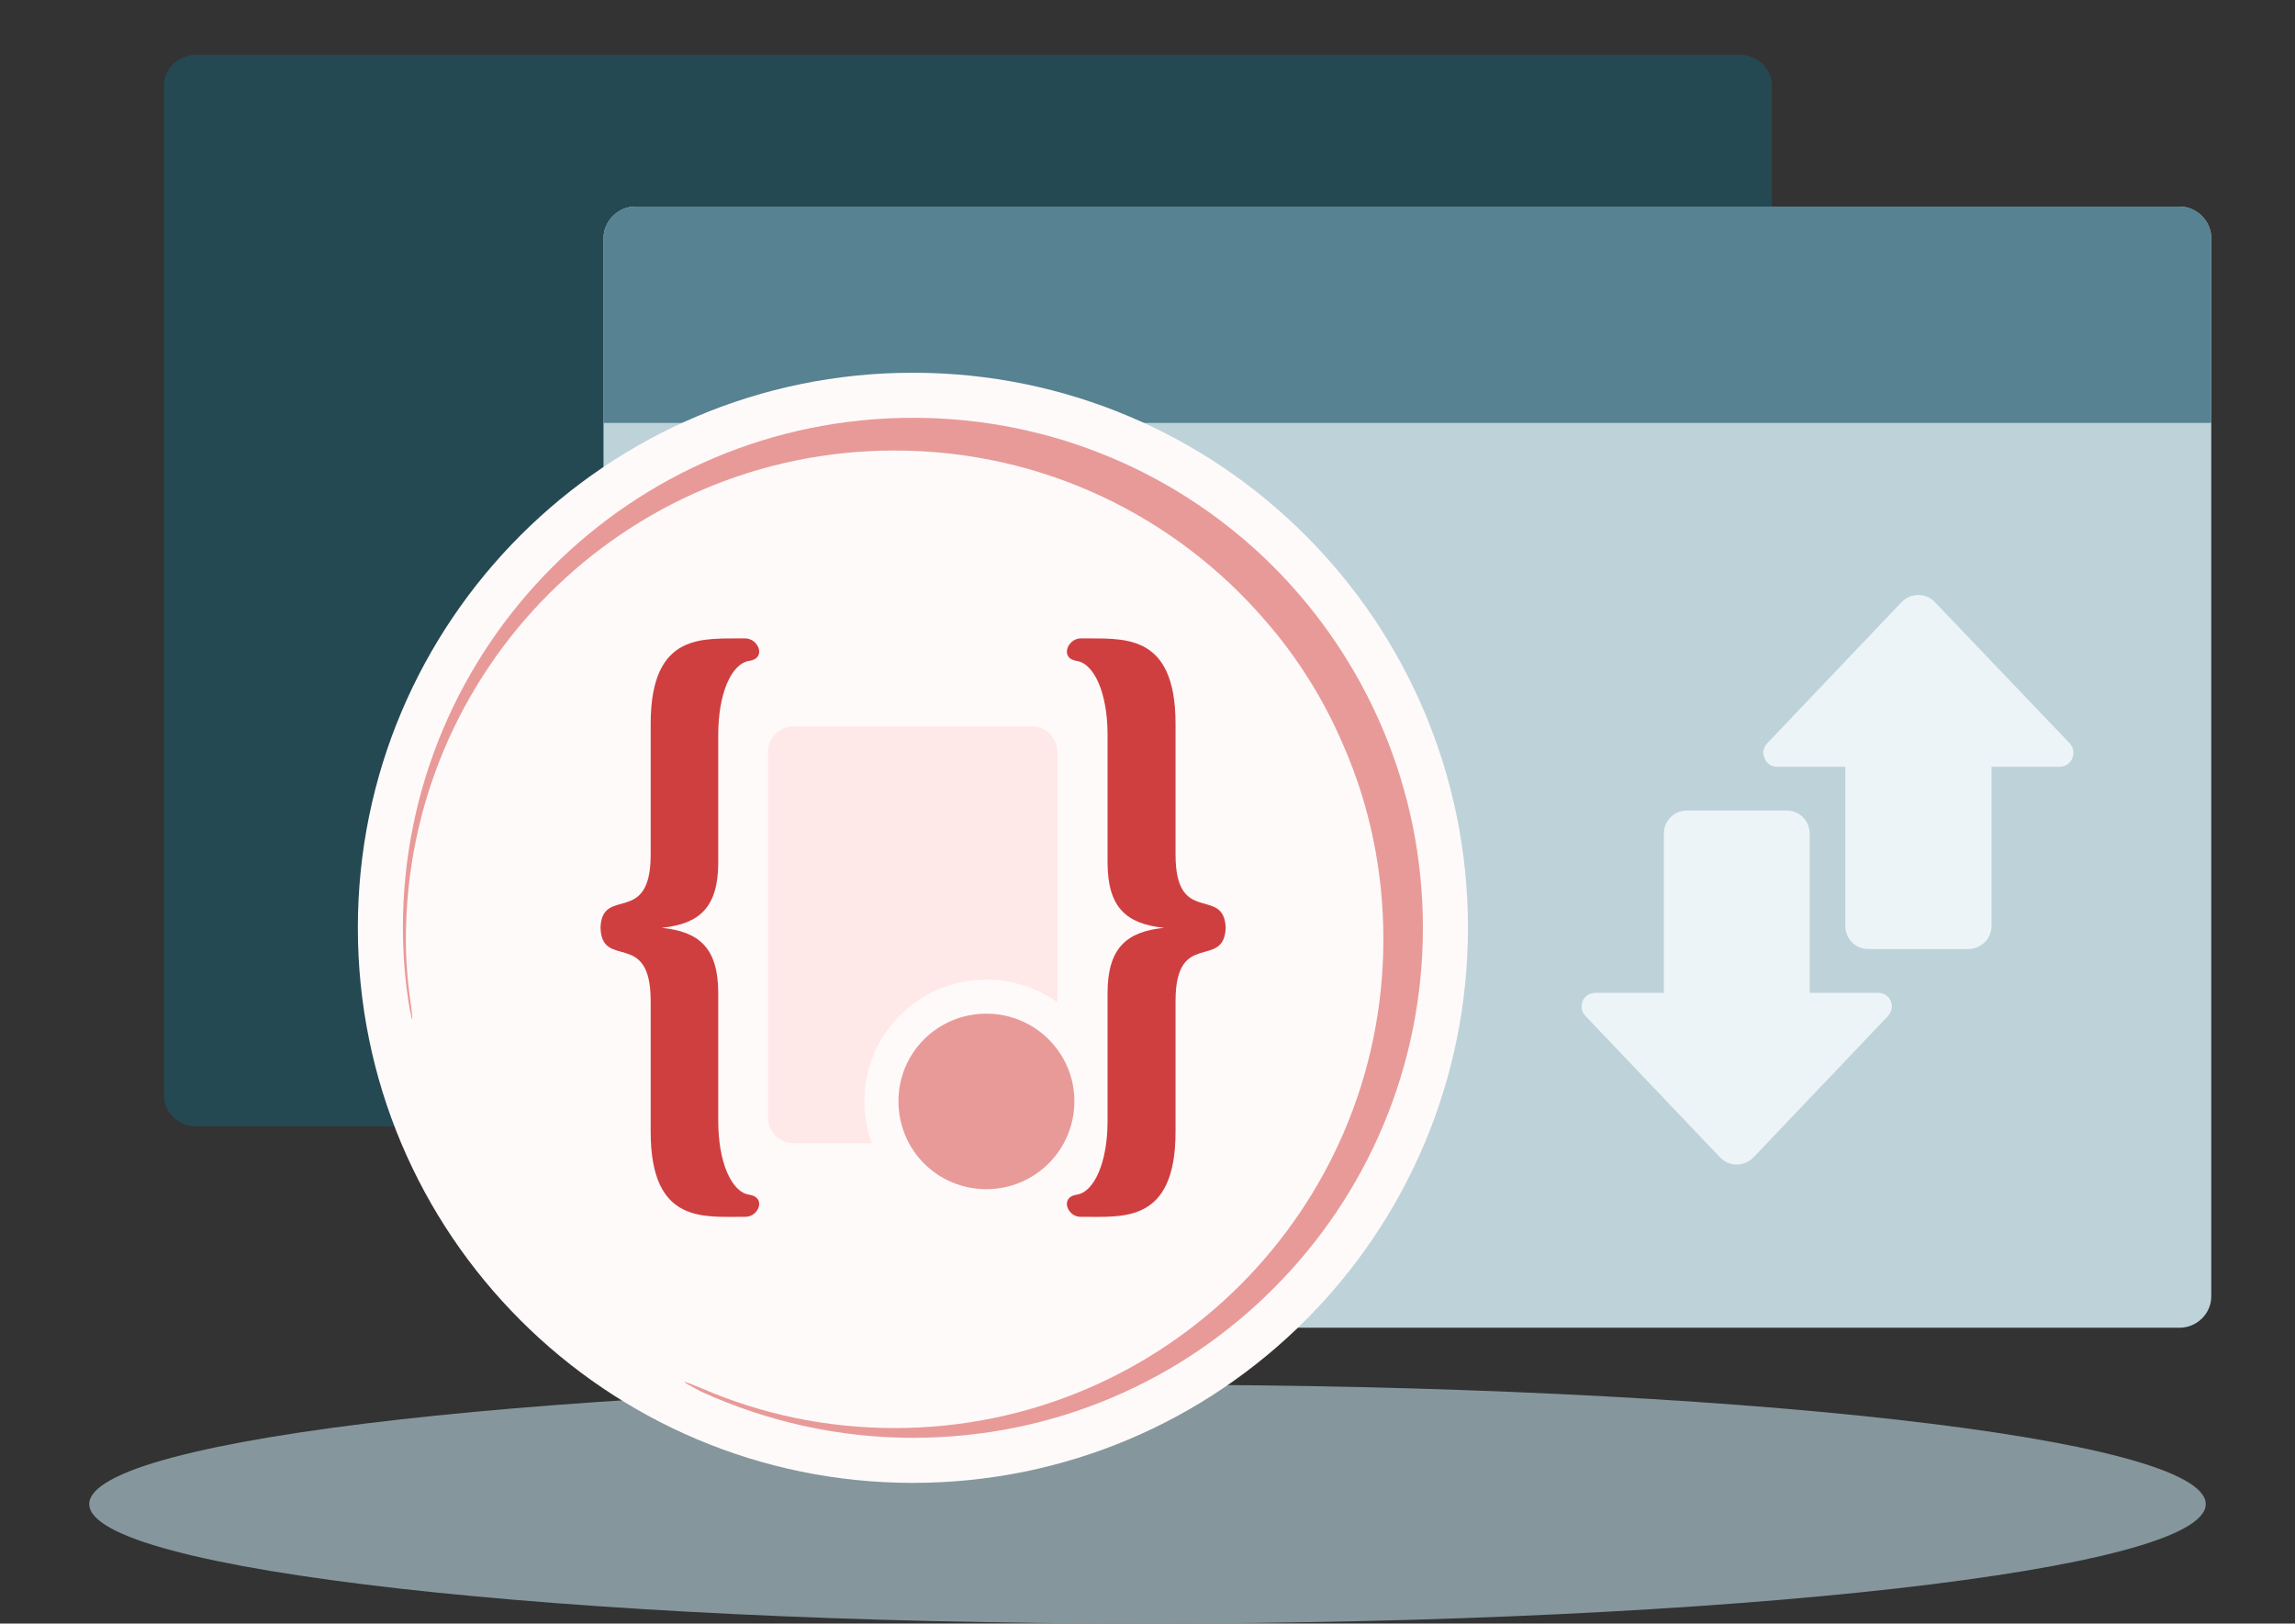
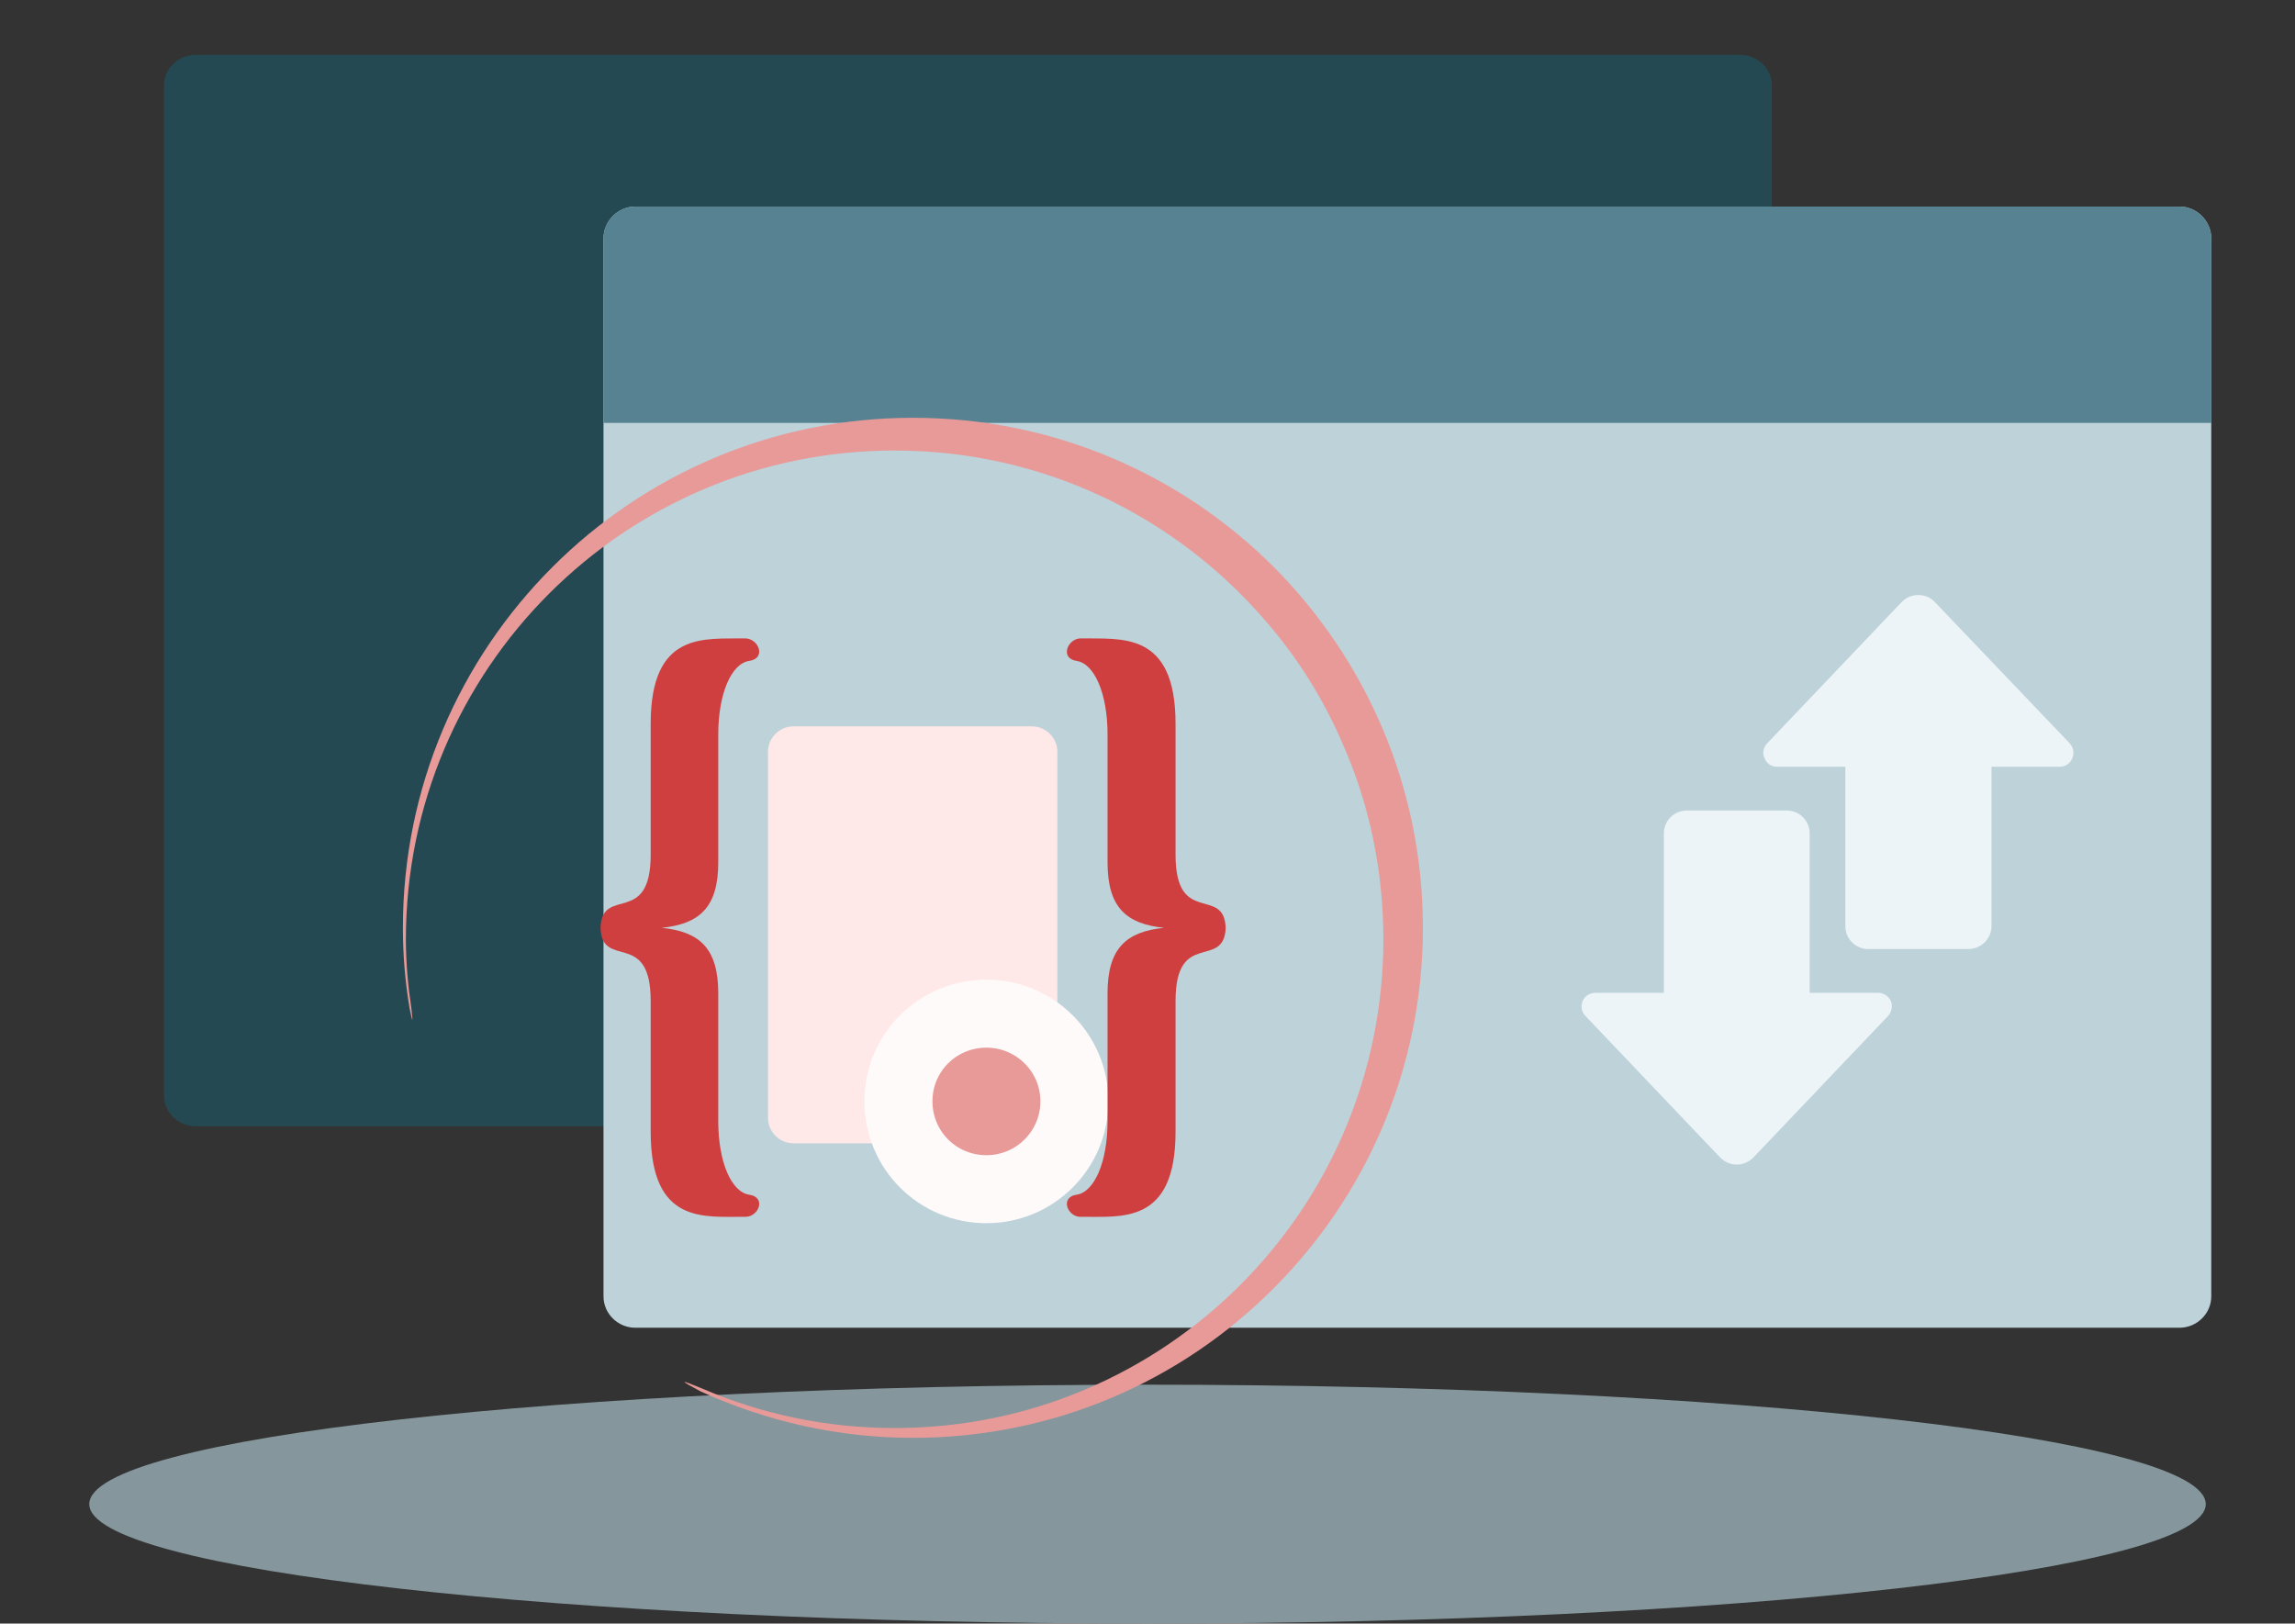
<svg xmlns="http://www.w3.org/2000/svg" xml:space="preserve" width="540" height="382" version="1.1" style="shape-rendering:geometricPrecision;text-rendering:geometricPrecision;image-rendering:optimizeQuality;fill-rule:evenodd;clip-rule:evenodd" viewBox="0 0 5400 3820">
  <rect x="0" y="0" width="5400" height="3820" fill="#333333" stroke="none" />
  <defs>
    <style type="text/css">.fil10{fill:#d03f40}.fil9{fill:#e89a99}.fil5{fill:#ecf4f7;fill-rule:nonzero}</style>
  </defs>
  <g id="back">
-     <path style="fill:rgba(0,0,0,0)" d="M0 0h5400v3820H0z" />
    <path d="M2700 3258c1375 0 2490 125 2490 281 0 155-1115 281-2490 281S210 3694 210 3539c0-156 1115-281 2490-281z" style="fill:#85979c" />
  </g>
  <g id="nonblock">
    <path d="M461 129h3633c41 0 75 32 75 71v2378c0 40-34 72-75 72H461c-41 0-75-32-75-72V200c0-39 34-71 75-71z" style="fill:#244952" />
    <g id="_827183808">
      <path d="M1495 486h3633c41 0 75 34 75 75v2489c0 41-34 74-75 74H1495c-41 0-75-33-75-74V561c0-41 34-75 75-75z" style="fill:#bed2d9" />
      <path d="M5203 561v434H1420V561c0-41 34-75 75-75h3633c41 0 75 34 75 75z" style="fill:#568291" />
    </g>
    <g id="_827218976">
      <path class="fil5" d="M3915 1961v375h-161c-13 0-25 7-30 19-5 13-3 26 7 36l316 332c11 11 24 17 39 17 16 0 29-6 40-17l316-332c9-10 12-23 7-36-6-12-17-19-30-19h-161v-375c0-30-24-54-54-54h-235c-30 0-54 24-54 54z" />
      <path class="fil5" d="M4342 2179v-375h-160c-14 0-25-7-30-20-6-12-3-25 6-35l316-332c11-11 24-17 40-17 15 0 29 6 39 17l317 332c9 10 11 23 6 35-5 13-17 20-30 20h-160v375c0 30-25 54-55 54h-235c-30 0-54-24-54-54z" />
    </g>
    <g id="_827189216">
-       <path d="M2148 877c722 0 1306 585 1306 1306s-584 1306-1306 1306c-721 0-1306-585-1306-1306S1427 877 2148 877z" style="fill:snow" />
      <path d="M964 2374c-11-64-16-128-16-191 0-331 134-631 352-849 217-217 517-351 848-351 332 0 632 134 849 351 217 218 351 518 351 849s-134 631-351 848c-217 218-517 352-849 352-174 0-343-38-499-109-51-27-52-30 3-7 139 60 292 93 453 93 636 0 1150-515 1150-1150 0-162-33-317-94-456-46-108-108-207-184-294-211-245-523-400-872-400-635 0-1150 515-1150 1150 0 55 5 110 13 163 4 35 3 35-4 1z" style="fill:#e89a99;fill-rule:nonzero" />
      <path d="M1867 1709h561c33 0 60 27 60 60v861c0 33-27 60-60 60h-561c-33 0-60-27-60-60v-861c0-33 27-60 60-60z" style="fill:#ffe8e8" />
      <path class="fil9" d="M2321 2385c114 0 207 92 207 206 0 115-93 207-207 207-115 0-207-92-207-207 0-114 92-206 207-206z" style="stroke:snow;stroke-width:159.998" />
-       <path class="fil9" d="M2321 2385c114 0 207 92 207 206 0 115-93 207-207 207-115 0-207-92-207-207 0-114 92-206 207-206z" />
      <g>
        <path class="fil10" d="M2884 2183c-4 100-118 2-118 172v308c0 220-129 199-223 200-31 1-50-46-10-52 42-6 73-77 73-173v-301c0-107 45-145 133-154-88-9-133-47-133-154v-301c0-96-31-167-73-173-40-6-21-53 10-53 94 2 223-19 223 201v308c0 170 114 72 118 172zM1413 2183c3 100 118 2 118 172v308c0 220 128 199 222 200 32 1 51-46 10-52-42-6-73-77-73-173v-301c0-107-45-145-133-154 88-9 133-47 133-154v-301c0-96 31-167 73-173 41-6 22-53-10-53-94 2-222-19-222 201v308c0 170-115 72-118 172z" />
      </g>
    </g>
  </g>
</svg>